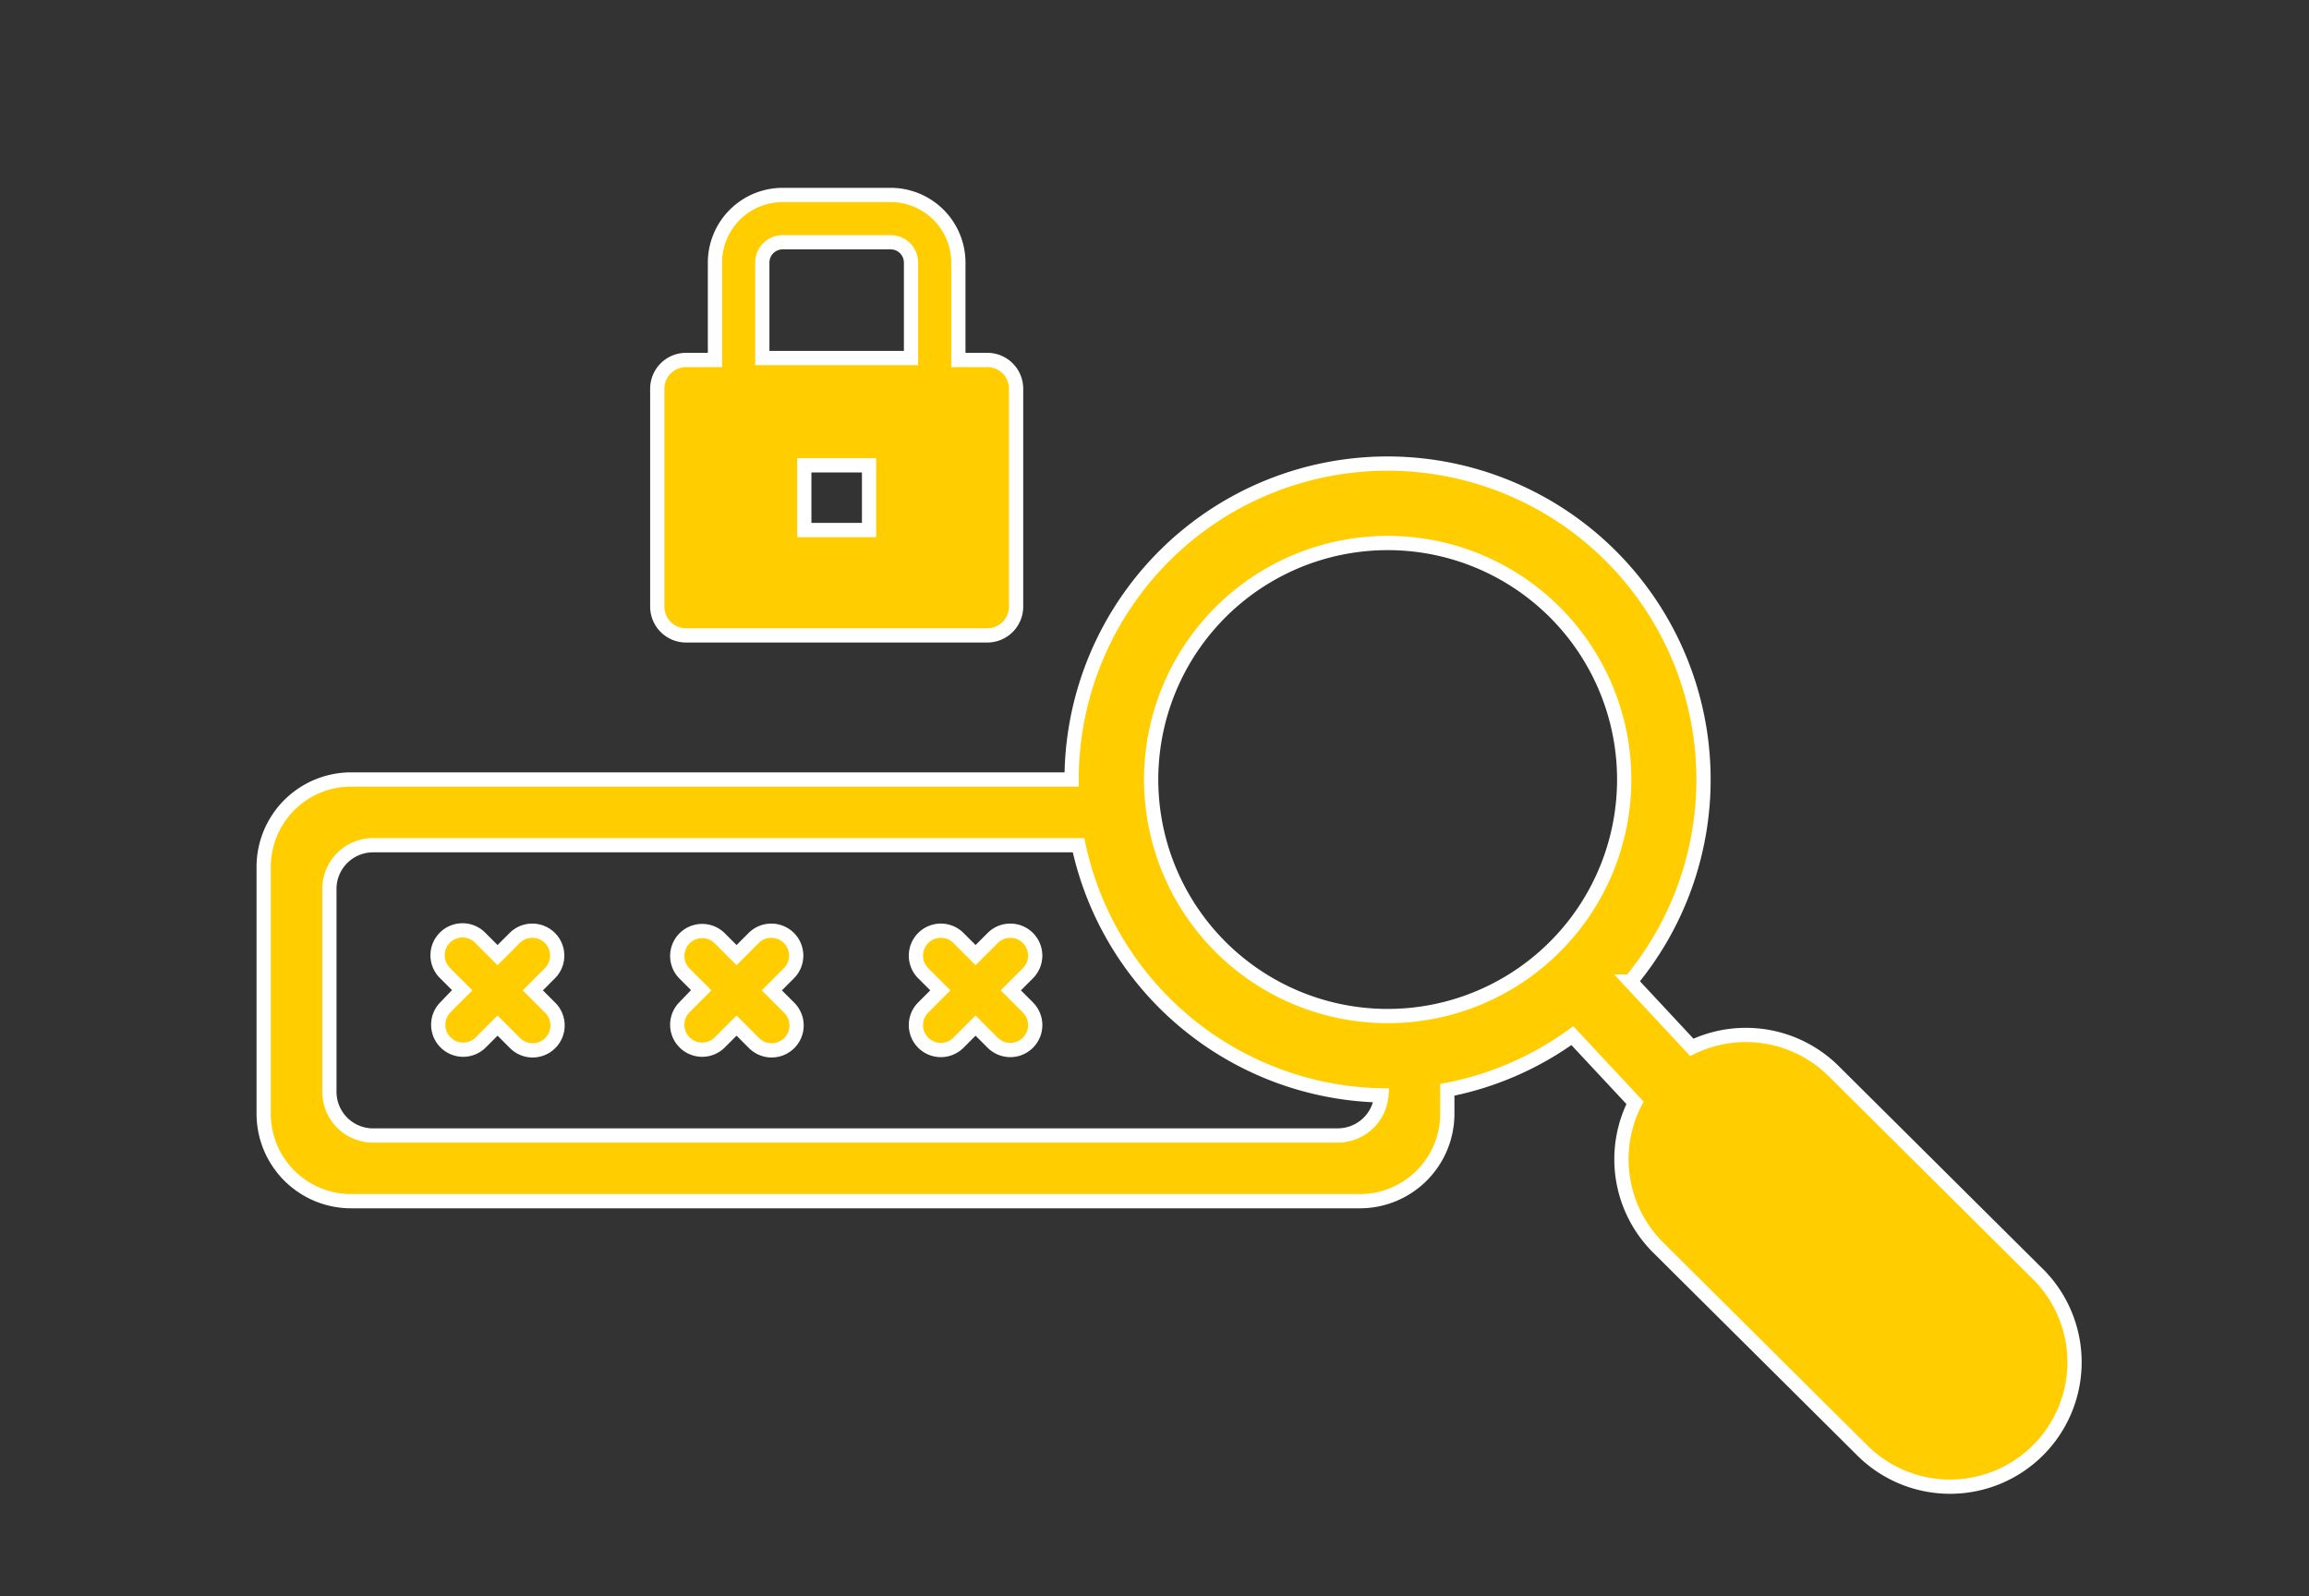
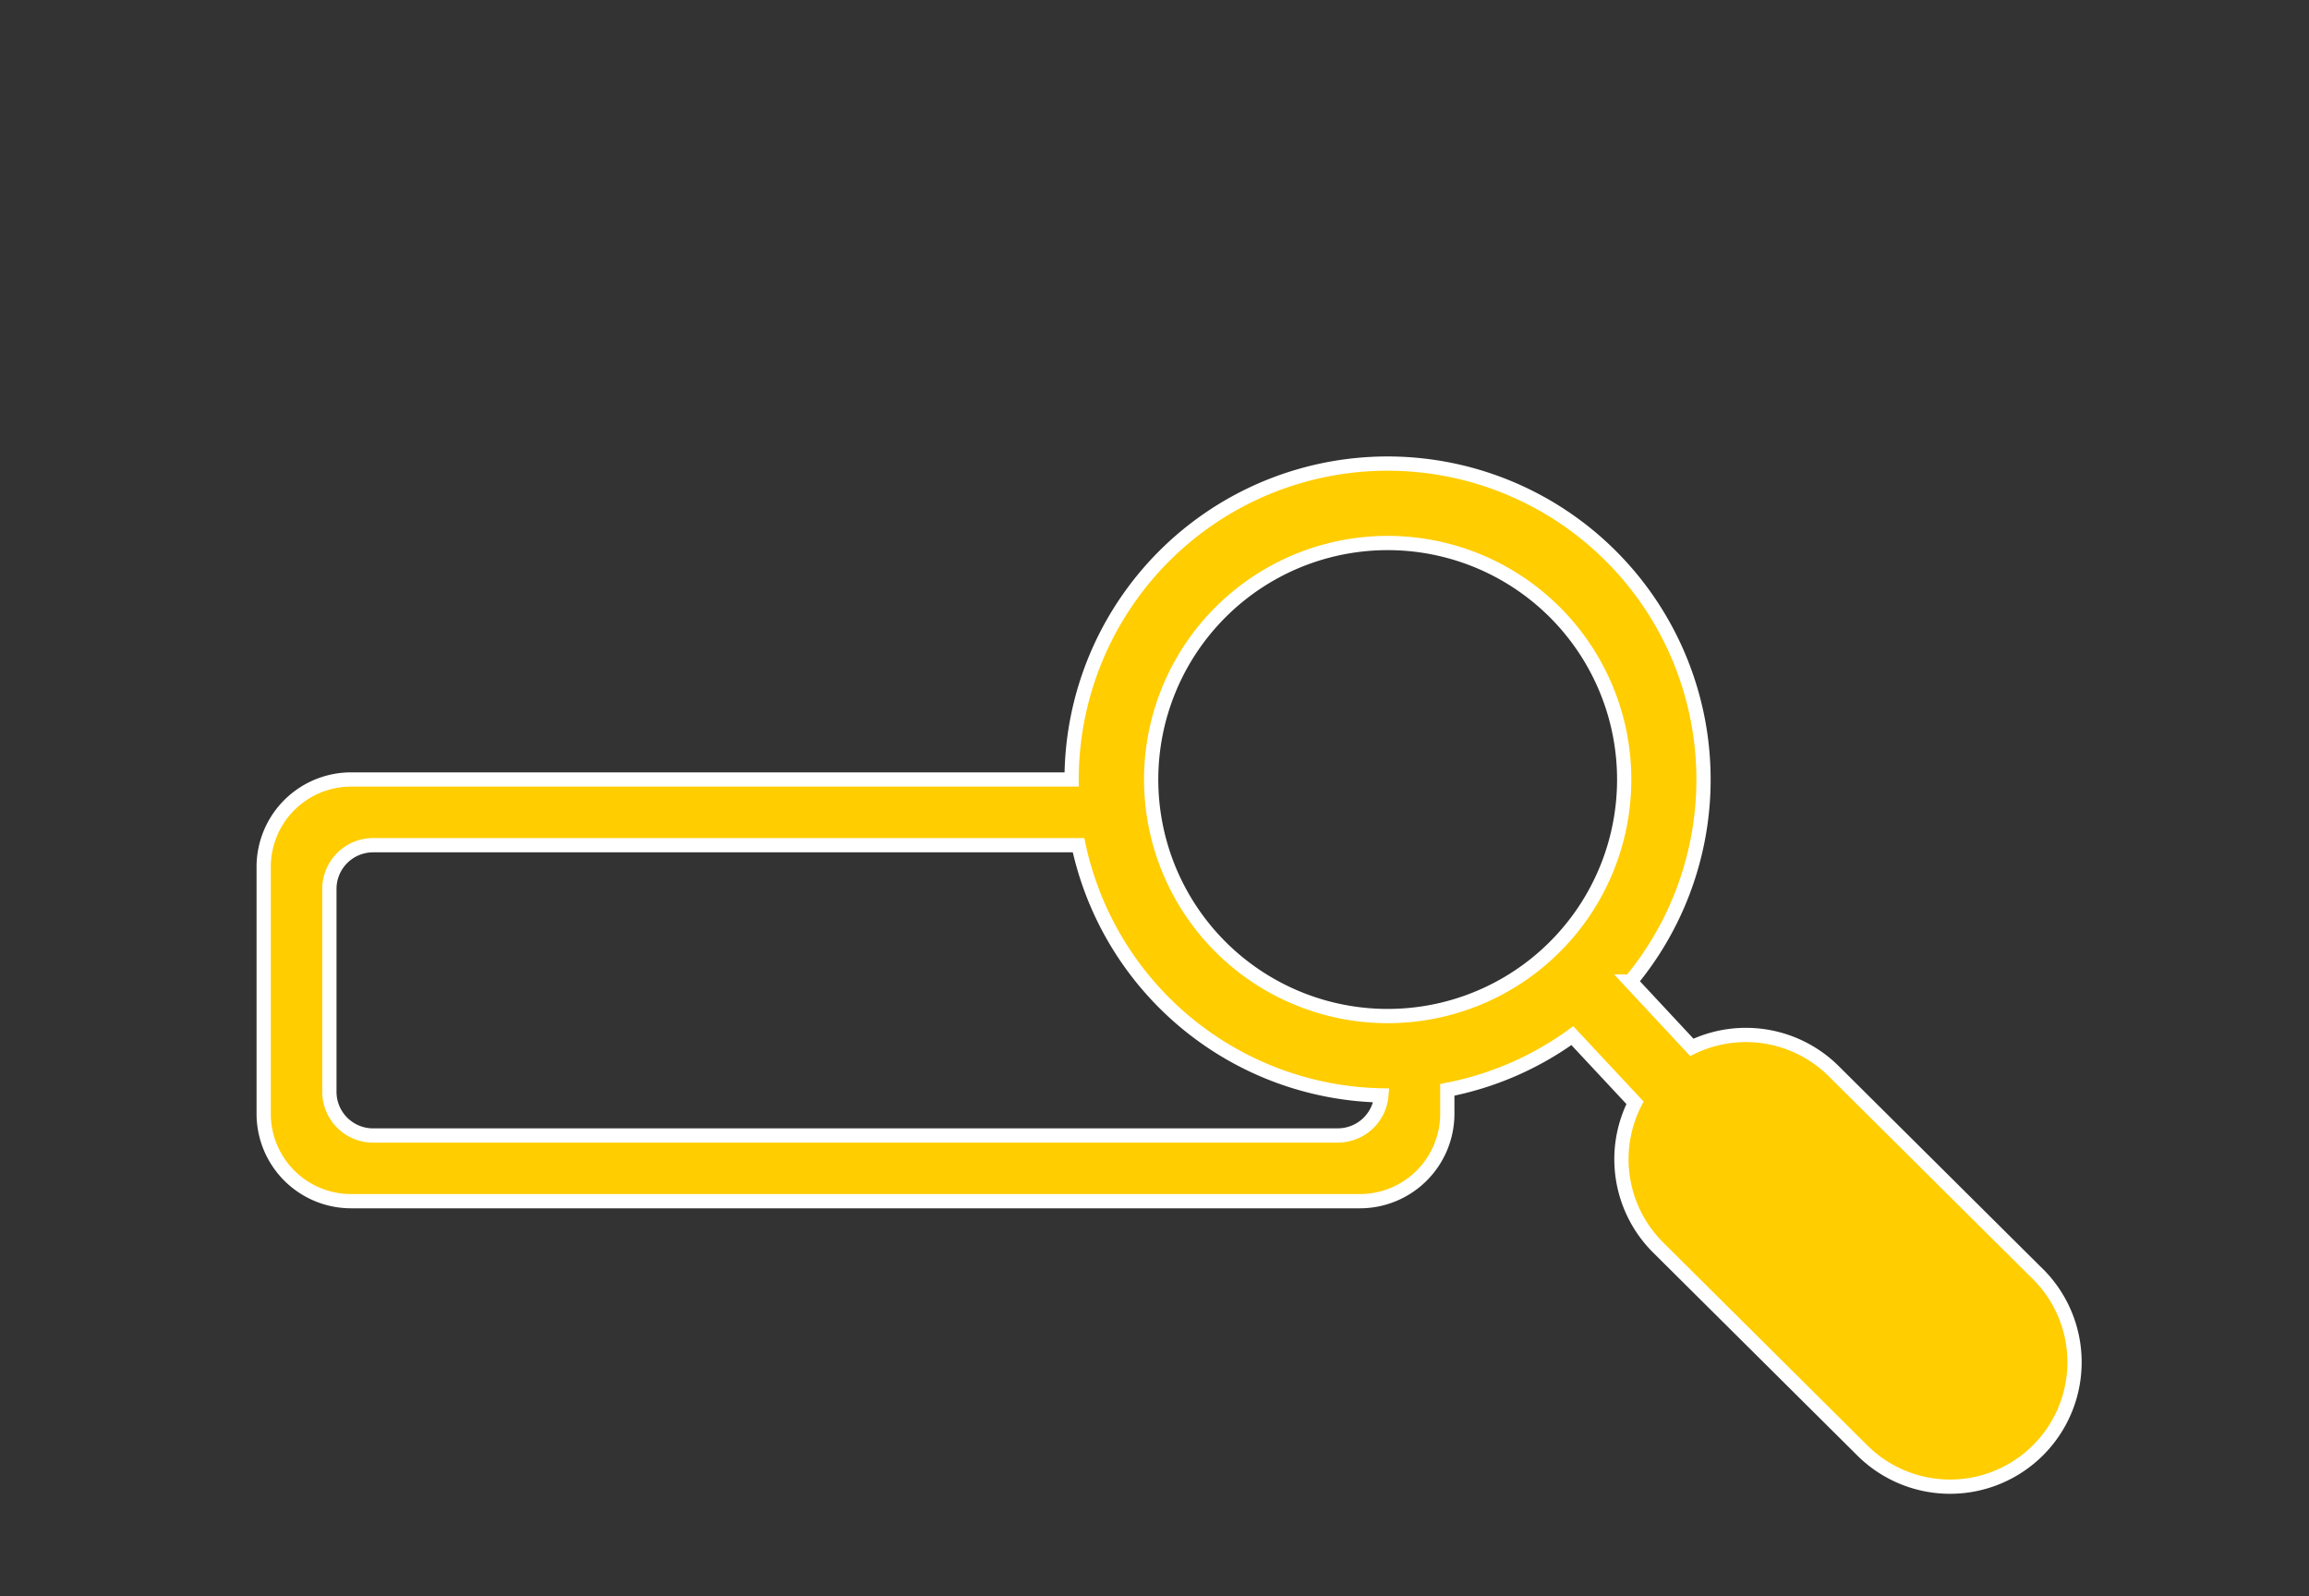
<svg xmlns="http://www.w3.org/2000/svg" width="162" height="112" viewBox="0 0 162 112">
  <rect x="0" y="0" width="162" height="112" fill="#333333" stroke="none" />
  <g id="Vols_de_données" data-name="Vols de données">
    <g id="Groupe_7987" data-name="Groupe 7987" transform="translate(18.5 13.679)">
      <g id="Groupe_7906" data-name="Groupe 7906" transform="translate(0 0)">
-         <path id="Tracé_47417" data-name="Tracé 47417" d="M99.428,30.9h21.136a2.019,2.019,0,0,0,2.019-2.019V13.594a2.019,2.019,0,0,0-2.019-2.019h-2.031V4.744A4.749,4.749,0,0,0,113.789,0H106.2a4.75,4.75,0,0,0-4.744,4.744v6.831H99.428a2.019,2.019,0,0,0-2.019,2.019V28.884A2.019,2.019,0,0,0,99.428,30.9m12.84-7.392h-4.544V18.967h4.544ZM104.777,4.744A1.428,1.428,0,0,1,106.2,3.318h7.585a1.428,1.428,0,0,1,1.427,1.427v6.694H104.777Z" transform="translate(-69.794)" fill="#ffcd00" stroke="#fff" stroke-width="1" />
-         <path id="Tracé_47418" data-name="Tracé 47418" d="M50.981,182.595a1.75,1.75,0,0,0-2.473,0l-1.2,1.2-1.2-1.2a1.749,1.749,0,1,0-2.473,2.473l1.2,1.2-1.2,1.2a1.749,1.749,0,0,0,2.473,2.473l1.2-1.2,1.2,1.2a1.749,1.749,0,1,0,2.473-2.473l-1.2-1.2,1.2-1.2a1.751,1.751,0,0,0,0-2.473" transform="translate(-30.899 -130.464)" fill="#ffcd00" stroke="#fff" stroke-width="1" />
-         <path id="Tracé_47419" data-name="Tracé 47419" d="M110.134,182.595a1.75,1.75,0,0,0-2.473,0l-1.2,1.2-1.2-1.2a1.749,1.749,0,0,0-2.473,2.473l1.2,1.2-1.2,1.2a1.749,1.749,0,0,0,2.473,2.473l1.2-1.2,1.2,1.2a1.749,1.749,0,1,0,2.473-2.473l-1.2-1.2,1.2-1.2a1.751,1.751,0,0,0,0-2.473" transform="translate(-73.283 -130.464)" fill="#ffcd00" stroke="#fff" stroke-width="1" />
-         <path id="Tracé_47420" data-name="Tracé 47420" d="M169.286,182.594a1.749,1.749,0,0,0-2.473,0l-1.2,1.2-1.2-1.2a1.748,1.748,0,1,0-2.473,2.473l1.2,1.2-1.2,1.2a1.748,1.748,0,0,0,2.473,2.473l1.2-1.2,1.2,1.2a1.748,1.748,0,1,0,2.472-2.473l-1.2-1.2,1.2-1.2a1.751,1.751,0,0,0,0-2.473" transform="translate(-115.666 -130.463)" fill="#ffcd00" stroke="#fff" stroke-width="1" />
        <path id="Tracé_47421" data-name="Tracé 47421" d="M124.441,123.283,110.168,109.1a8.742,8.742,0,0,0-9.972-1.686l-4.3-4.615A22.167,22.167,0,1,0,56.685,88.623H6.133A6.133,6.133,0,0,0,0,94.757v17.318a6.133,6.133,0,0,0,6.133,6.133H76.91a6.133,6.133,0,0,0,6.133-6.133v-1.681a22.1,22.1,0,0,0,8.773-3.8l4.395,4.71a8.735,8.735,0,0,0,1.608,10.138l14.274,14.187a8.732,8.732,0,1,0,12.349-12.348M75.364,113.6H7.676A3.067,3.067,0,0,1,4.61,110.53V96.3a3.067,3.067,0,0,1,3.067-3.067H57.17a22.2,22.2,0,0,0,21.248,17.554,3.066,3.066,0,0,1-3.054,2.81m7.679-8.913a16.57,16.57,0,0,1-4.186.535c-.142,0-.284,0-.427-.005a16.594,16.594,0,1,1,4.612-.53" transform="translate(0 -47.613)" fill="#ffcd00" stroke="#fff" stroke-width="1" />
      </g>
    </g>
  </g>
</svg>